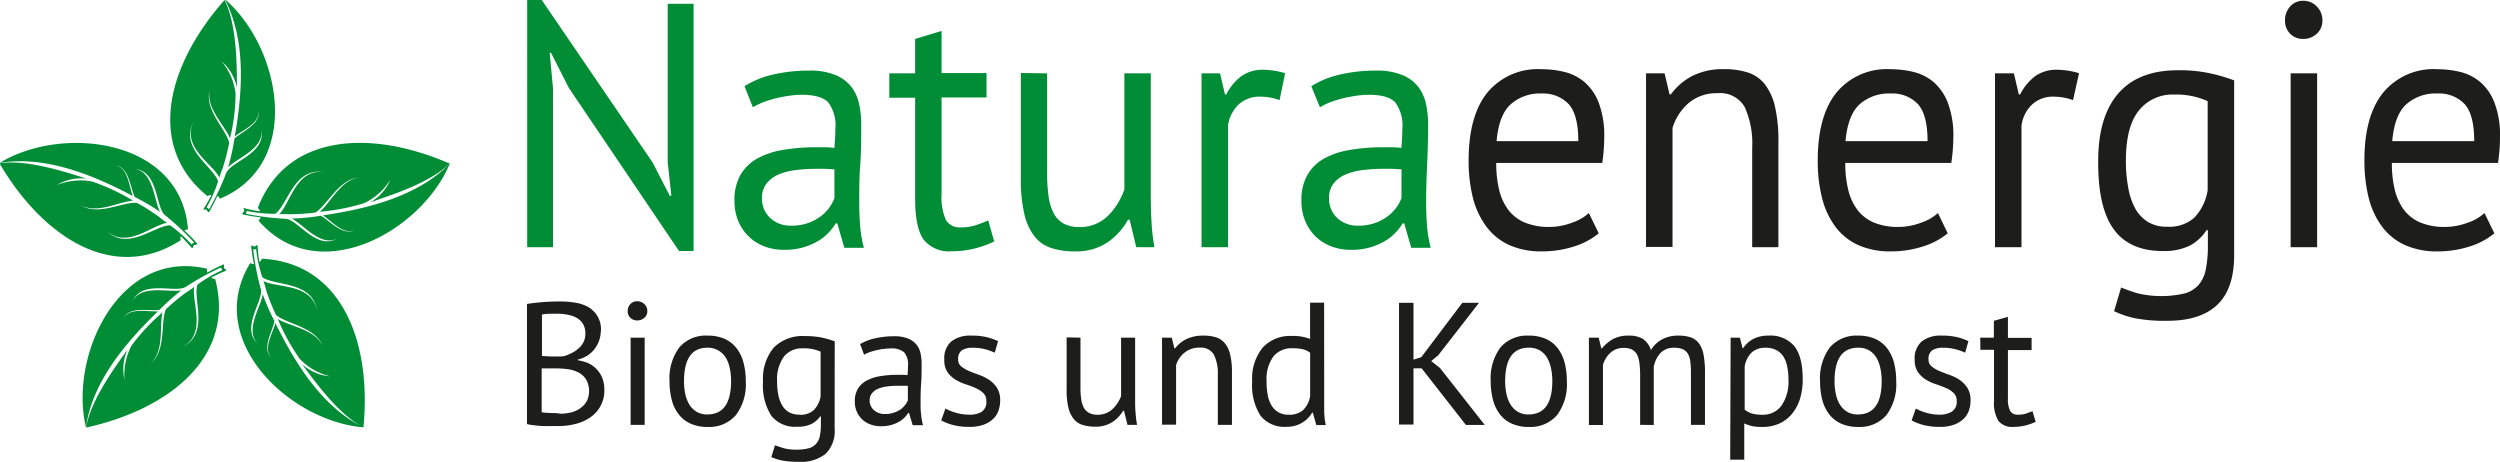
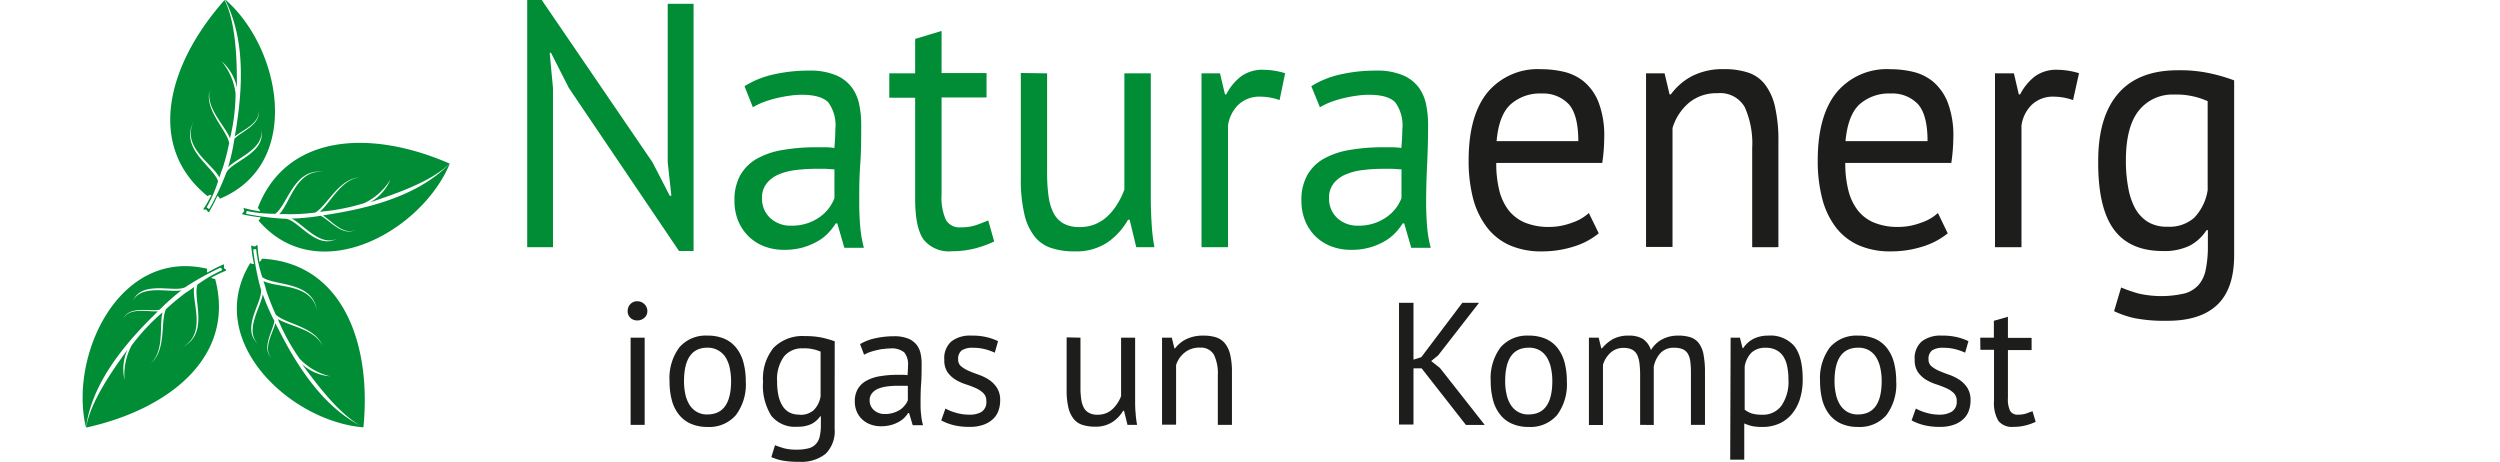
<svg xmlns="http://www.w3.org/2000/svg" id="Ebene_1" data-name="Ebene 1" viewBox="0 0 355.84 65.73">
  <path d="M237.55,314.33c-.35,1.4-1.85,3.68-.52,5-1.53-1.39.17-3.91.38-5.3a29.67,29.67,0,0,1-1.66-3.81c-.25,1.81-2.63,5.16-.68,7.06-2.62-2.3,1-6.32.36-7.94a36.6,36.6,0,0,1-1-5.16c-.08-.51.07-.34.2-.35s.19-.18.22.34a19.61,19.61,0,0,0,.83,3.62c1.78,1.3,7.14.5,7.79,4.75-.76-3.89-5.64-3.18-7.63-4.2a11.75,11.75,0,0,1,.4,1.33,31.56,31.56,0,0,0,1.38,3.48c1.46,1.31,5.65,1.72,6.66,4.45-1.06-2.4-4.69-2.8-6.39-3.86A29.46,29.46,0,0,0,241,319.4a8.8,8.8,0,0,0,4.33,2.5,6.7,6.7,0,0,1-4-1.74c1.83,2.48,5.3,7.29,8.75,9,1.2-12.27-3.18-23.42-14.45-24a1,1,0,0,1-.34.47,15.3,15.3,0,0,1-.27-2.31.08.08,0,0,0,0,0,.15.15,0,0,0-.05-.06.11.11,0,0,0-.12,0c-.11.11-.22.18-.32.16s-.19-.08-.33-.12a.09.09,0,0,0-.09,0,.11.11,0,0,0,0,.09,18.66,18.66,0,0,0,.39,2.52.87.87,0,0,1-.53-.13c-6.75,11.07,5.77,22.59,16.16,23.39C243.6,326.08,239.64,318.54,237.55,314.33Z" transform="translate(-198.35 -268.34)" style="fill:#008d36" />
  <path d="M244.31,299c1.22.77,2.93,2.89,4.61,2.05-1.79,1-3.67-1.37-4.93-2a30.58,30.58,0,0,1-4.13.4c1.65.79,4.1,4.09,6.5,2.83-3,1.78-5.71-2.86-7.44-2.8a38.44,38.44,0,0,1-5.21-.64c-.52-.08-.3-.17-.27-.3s-.12-.24.39-.1a20.38,20.38,0,0,0,3.7.33c1.79-1.3,2.68-6.64,6.93-5.94-3.94-.49-4.77,4.37-6.36,6a12.16,12.16,0,0,1,1.39,0,30.58,30.58,0,0,0,3.73-.23c1.7-1,3.38-4.85,6.29-5-2.6.26-4.11,3.59-5.64,4.88a29.42,29.42,0,0,0,6.33-1.23,8.78,8.78,0,0,0,3.72-3.35,6.66,6.66,0,0,1-2.89,3.24c2.93-1,8.57-2.78,11.31-5.52-11.31-4.93-23.26-4.21-27.3,6.33a.93.93,0,0,1,.34.47,15.51,15.51,0,0,1-2.27-.46h0a.11.11,0,0,0-.08,0,.11.11,0,0,0,0,.11c.07.15.1.27.05.36s-.13.15-.22.27a.09.09,0,0,0,.06.16,20.42,20.42,0,0,0,2.52.41.85.85,0,0,1-.3.46c8.45,9.84,23.28,1.5,27.25-8.14C257.35,296.83,249,298.27,244.31,299Z" transform="translate(-198.35 -268.34)" style="fill:#008d36" />
  <path d="M231.77,287.77c1.11-.93,3.66-1.89,3.37-3.75.42,2-2.43,3.06-3.42,4.06a30,30,0,0,1-.9,4.06c1.27-1.32,5.16-2.64,4.7-5.31.77,3.39-4.48,4.55-5,6.21a37.75,37.75,0,0,1-2.22,4.76c-.23.47-.26.23-.37.16s-.26,0,0-.4a18.93,18.93,0,0,0,1.46-3.42c-.67-2.09-5.48-4.59-3.51-8.42-1.67,3.6,2.69,5.89,3.7,7.89a11.69,11.69,0,0,1,.46-1.32,30.46,30.46,0,0,0,.93-3.62c-.41-1.92-3.56-4.71-2.77-7.51-.56,2.56,2.14,5,2.89,6.87a27.86,27.86,0,0,0,.79-6.4,8.75,8.75,0,0,0-2-4.57,6.7,6.7,0,0,1,2.19,3.75c0-3.08,0-9-1.76-12.46-8.19,9.23-11.19,20.81-2.42,27.91a1,1,0,0,1,.56-.18,18,18,0,0,1-1.14,2l0,0a.08.08,0,0,0,0,.08.09.09,0,0,0,.1,0c.16,0,.29,0,.35.07a2.68,2.68,0,0,1,.2.29.1.1,0,0,0,.09,0,.1.1,0,0,0,.08-.05,21.57,21.57,0,0,0,1.17-2.26.78.78,0,0,1,.34.42c12-5,8.62-21.68.68-28.43C233.78,274.71,232.55,283.14,231.77,287.77Z" transform="translate(-198.35 -268.34)" style="fill:#008d36" />
-   <path d="M217.26,296.24c-.54-1.34-.67-4.07-2.52-4.37,2,.23,2.16,3.26,2.8,4.51a32,32,0,0,1,3.59,2.11c-.87-1.61-.92-5.72-3.61-6.11,3.47.31,2.95,5.67,4.38,6.63a38.87,38.87,0,0,1,3.84,3.59c.37.37.14.31,0,.4s0,.26-.37-.15a19.9,19.9,0,0,0-2.81-2.44c-2.2,0-6.06,3.8-9.09.74,2.9,2.7,6.43-.74,8.65-1.09a9.66,9.66,0,0,1-1.11-.84,30.77,30.77,0,0,0-3.16-2c-2-.2-5.58,1.93-8,.31,2.26,1.32,5.43-.49,7.43-.63a29.16,29.16,0,0,0-5.85-2.73,8.88,8.88,0,0,0-5,.52,6.77,6.77,0,0,1,4.24-.92c-2.93-.94-8.56-2.79-12.39-2.18,6.25,10.64,16.34,17.08,25.8,10.93a1,1,0,0,1,0-.58c1,1,1.57,1.7,1.58,1.7s0,0,0,0a.08.08,0,0,0,.08,0,.11.11,0,0,0,.08-.08c0-.16.08-.28.17-.32s.2-.05.34-.09a.12.12,0,0,0,.07-.07.08.08,0,0,0,0-.09,20.77,20.77,0,0,0-1.79-1.82.8.8,0,0,1,.5-.19c-1-12.93-17.94-14.9-26.82-9.44C205.46,290.29,213.1,294.06,217.26,296.24Z" transform="translate(-198.35 -268.34)" style="fill:#008d36" />
  <path d="M220.83,312.65c-1.44.1-4.07-.61-4.93,1.06.84-1.88,3.77-1,5.16-1.28a31.26,31.26,0,0,1,3.11-2.76c-1.81.33-5.73-.89-6.93,1.54,1.37-3.2,6.3-1,7.66-2.11a38.78,38.78,0,0,1,4.6-2.55c.47-.23.34,0,.39.09s.24.12-.25.31a20,20,0,0,0-3.19,1.91c-.68,2.09,1.74,6.94-2.11,8.87,3.47-1.92,1.29-6.34,1.64-8.55a9.54,9.54,0,0,1-1.14.79,32.91,32.91,0,0,0-2.88,2.39c-.8,1.8.11,5.9-2.18,7.7,2-1.74,1.22-5.31,1.7-7.26a28.89,28.89,0,0,0-4.4,4.72,8.86,8.86,0,0,0-1,4.89,6.71,6.71,0,0,1,.43-4.32c-1.8,2.5-5.3,7.29-5.9,11.11,12.05-2.65,21.29-10.26,18.36-21.16a.92.92,0,0,1-.55-.18,19,19,0,0,1,2.11-1h0a.13.13,0,0,0,0-.07.11.11,0,0,0-.06-.11c-.14-.07-.24-.15-.24-.25s0-.21,0-.36a.12.12,0,0,0,0-.08.12.12,0,0,0-.1,0,21.85,21.85,0,0,0-2.28,1.15.84.84,0,0,1,0-.54c-12.61-3-19.71,12.47-17.26,22.59C211.53,322,217.48,315.94,220.83,312.65Z" transform="translate(-198.35 -268.34)" style="fill:#008d36" />
  <path d="M279.32,280.86l-2.54-5h-.19l.47,5v22.67h-3.67V268.34h2.07l15.77,23.11,2.45,4.75h.23l-.52-4.75V268.88h3.68v35.19H295Z" transform="translate(-198.35 -268.34)" style="fill:#008d36" />
  <path d="M304.32,280.61a13.06,13.06,0,0,1,4.16-1.68,22.4,22.4,0,0,1,5-.54,9.42,9.42,0,0,1,3.93.69,5.46,5.46,0,0,1,2.26,1.81,6.21,6.21,0,0,1,1,2.44,13.59,13.59,0,0,1,.26,2.68c0,2,0,3.91-.14,5.79s-.14,3.66-.14,5.34c0,1.23.05,2.38.14,3.47a17.73,17.73,0,0,0,.52,3h-2.78l-1-3.47h-.23a7.71,7.71,0,0,1-1.06,1.36,6.38,6.38,0,0,1-1.53,1.19,9.34,9.34,0,0,1-2.07.87,9.6,9.6,0,0,1-2.69.34,7.81,7.81,0,0,1-2.8-.49,6.52,6.52,0,0,1-2.23-1.41,6.69,6.69,0,0,1-1.49-2.2,7.49,7.49,0,0,1-.54-2.92,7.21,7.21,0,0,1,.85-3.64,6.34,6.34,0,0,1,2.38-2.33,11.32,11.32,0,0,1,3.67-1.23,27.47,27.47,0,0,1,4.73-.38h1.3a9.58,9.58,0,0,1,1.29.1c.09-1,.14-1.88.14-2.67a5.52,5.52,0,0,0-1-3.81c-.69-.73-2-1.09-3.77-1.09a11.85,11.85,0,0,0-1.72.13c-.61.08-1.24.2-1.88.35a15.86,15.86,0,0,0-1.84.56,9.93,9.93,0,0,0-1.53.74ZM311,300.46a6.86,6.86,0,0,0,2.35-.37,6.73,6.73,0,0,0,1.79-.94,5.73,5.73,0,0,0,1.25-1.26,6,6,0,0,0,.73-1.34v-4.11c-.44,0-.89-.06-1.34-.07l-1.34,0a22,22,0,0,0-2.85.18,8.61,8.61,0,0,0-2.45.64,4.24,4.24,0,0,0-1.69,1.29,3.2,3.2,0,0,0-.64,2.05,3.74,3.74,0,0,0,1.18,2.85A4.21,4.21,0,0,0,311,300.46Z" transform="translate(-198.35 -268.34)" style="fill:#008d36" />
  <path d="M324.93,278.78h3.68v-4.9l3.76-1.14v6h6.4v3.47h-6.4V296a7.86,7.86,0,0,0,.61,3.63,2.21,2.21,0,0,0,2.08,1.07,6.93,6.93,0,0,0,2.07-.27c.56-.18,1.19-.42,1.88-.72l.85,3a14.54,14.54,0,0,1-2.78,1,12.92,12.92,0,0,1-3.25.39,4.6,4.6,0,0,1-4.05-1.7q-1.17-1.71-1.17-5.72V282.25h-3.68Z" transform="translate(-198.35 -268.34)" style="fill:#008d36" />
  <path d="M347.39,278.78v14.11a24.12,24.12,0,0,0,.21,3.39,7.44,7.44,0,0,0,.73,2.42,3.55,3.55,0,0,0,1.41,1.46,4.64,4.64,0,0,0,2.26.5,5.73,5.73,0,0,0,2.26-.42,6,6,0,0,0,1.77-1.16,8.46,8.46,0,0,0,1.36-1.71,10.21,10.21,0,0,0,1-2.06V278.78h3.76V296.5q0,1.78.12,3.69a25.74,25.74,0,0,0,.4,3.34h-2.59l-.94-3.91h-.23a9.78,9.78,0,0,1-2.92,3.22,8,8,0,0,1-4.66,1.28,10.43,10.43,0,0,1-3.32-.47,5,5,0,0,1-2.4-1.65,8.05,8.05,0,0,1-1.46-3.2,21.54,21.54,0,0,1-.5-5.07v-15Z" transform="translate(-198.35 -268.34)" style="fill:#008d36" />
  <path d="M380.48,282.59a8.07,8.07,0,0,0-2.68-.49,4.36,4.36,0,0,0-3.2,1.16,5.15,5.15,0,0,0-1.46,2.95v17.32h-3.77V278.78H372l.71,3h.18a7.52,7.52,0,0,1,2.15-2.6,5.22,5.22,0,0,1,3.17-.91,11,11,0,0,1,3.06.49Z" transform="translate(-198.35 -268.34)" style="fill:#008d36" />
  <path d="M385,280.61a13,13,0,0,1,4.17-1.68,22.33,22.33,0,0,1,5-.54,9.42,9.42,0,0,1,3.93.69,5.46,5.46,0,0,1,2.26,1.81,6.36,6.36,0,0,1,1,2.44,14.4,14.4,0,0,1,.26,2.68c0,2-.05,3.91-.14,5.79s-.14,3.66-.14,5.34c0,1.23.05,2.38.14,3.47a16.8,16.8,0,0,0,.52,3h-2.78l-1-3.47H398a8.21,8.21,0,0,1-1.06,1.36,6.8,6.8,0,0,1-1.53,1.19,9.23,9.23,0,0,1-2.08.87,9.48,9.48,0,0,1-2.68.34,7.78,7.78,0,0,1-2.8-.49,6.56,6.56,0,0,1-2.24-1.41,6.66,6.66,0,0,1-1.48-2.2,7.49,7.49,0,0,1-.54-2.92,7.11,7.11,0,0,1,.85-3.64,6.24,6.24,0,0,1,2.37-2.33,11.38,11.38,0,0,1,3.68-1.23,27.39,27.39,0,0,1,4.73-.38h1.29a9.61,9.61,0,0,1,1.3.1c.09-1,.14-1.88.14-2.67a5.51,5.51,0,0,0-1-3.81c-.69-.73-1.94-1.09-3.76-1.09a11.74,11.74,0,0,0-1.72.13c-.61.08-1.24.2-1.88.35a15.86,15.86,0,0,0-1.84.56,9.93,9.93,0,0,0-1.53.74Zm6.69,19.85a6.86,6.86,0,0,0,2.35-.37,6.73,6.73,0,0,0,1.79-.94,5.86,5.86,0,0,0,2-2.6v-4.11c-.44,0-.89-.06-1.34-.07l-1.35,0a22,22,0,0,0-2.84.18,8.52,8.52,0,0,0-2.45.64,4.28,4.28,0,0,0-1.7,1.29,3.25,3.25,0,0,0-.63,2.05,3.77,3.77,0,0,0,1.17,2.85A4.23,4.23,0,0,0,391.69,300.46Z" transform="translate(-198.35 -268.34)" style="fill:#008d36" />
  <path d="M425.91,301.55a10.4,10.4,0,0,1-3.55,1.88,14.78,14.78,0,0,1-4.55.69,11,11,0,0,1-4.66-.91,8.33,8.33,0,0,1-3.24-2.63A11.55,11.55,0,0,1,408,296.5a21.3,21.3,0,0,1-.61-5.34q0-6.35,2.68-9.66a9.31,9.31,0,0,1,7.68-3.31,14,14,0,0,1,3.2.37,7,7,0,0,1,2.87,1.41,7.29,7.29,0,0,1,2.07,2.95,13.21,13.21,0,0,1,.8,5,25.43,25.43,0,0,1-.28,3.61H411.32a16,16,0,0,0,.42,3.86,7.66,7.66,0,0,0,1.32,2.85,5.77,5.77,0,0,0,2.33,1.78,8.93,8.93,0,0,0,3.51.62,9.1,9.1,0,0,0,3.2-.6,6.63,6.63,0,0,0,2.4-1.38Zm-8.1-19.9a6.27,6.27,0,0,0-4.44,1.54q-1.68,1.53-2,5.24H423q0-3.75-1.37-5.27A5,5,0,0,0,417.81,281.65Z" transform="translate(-198.35 -268.34)" style="fill:#1d1d1b" />
  <path d="M447.75,303.53V289.42a12.62,12.62,0,0,0-1.05-5.81,4,4,0,0,0-3.89-2,6.08,6.08,0,0,0-4.12,1.41,7.56,7.56,0,0,0-2.28,3.54v16.93h-3.77V278.78h2.64l.71,3h.18a8.81,8.81,0,0,1,3-2.6,9.63,9.63,0,0,1,4.54-1,10.85,10.85,0,0,1,3.39.47,5,5,0,0,1,2.43,1.66,8.08,8.08,0,0,1,1.46,3.19,21.66,21.66,0,0,1,.49,5.07v14.95Z" transform="translate(-198.35 -268.34)" style="fill:#1d1d1b" />
  <path d="M475.58,301.55a10.45,10.45,0,0,1-3.56,1.88,14.72,14.72,0,0,1-4.54.69,11,11,0,0,1-4.66-.91,8.37,8.37,0,0,1-3.25-2.63,11.54,11.54,0,0,1-1.88-4.08,21.3,21.3,0,0,1-.61-5.34q0-6.35,2.68-9.66a9.3,9.3,0,0,1,7.67-3.31,13.91,13.91,0,0,1,3.2.37,7.06,7.06,0,0,1,2.88,1.41,7.49,7.49,0,0,1,2.07,2.95,13.21,13.21,0,0,1,.8,5,25.54,25.54,0,0,1-.29,3.61H461a15.49,15.49,0,0,0,.43,3.86,7.66,7.66,0,0,0,1.32,2.85,5.71,5.71,0,0,0,2.33,1.78,8.84,8.84,0,0,0,3.5.62,9,9,0,0,0,3.2-.6,6.68,6.68,0,0,0,2.41-1.38Zm-8.1-19.9a6.31,6.31,0,0,0-4.45,1.54q-1.66,1.53-2,5.24h11.68q0-3.75-1.37-5.27A5,5,0,0,0,467.48,281.65Z" transform="translate(-198.35 -268.34)" style="fill:#1d1d1b" />
  <path d="M493.42,282.59a8.11,8.11,0,0,0-2.68-.49,4.36,4.36,0,0,0-3.2,1.16,5.09,5.09,0,0,0-1.46,2.95v17.32h-3.77V278.78H485l.7,3h.19a7.61,7.61,0,0,1,2.14-2.6,5.23,5.23,0,0,1,3.18-.91,11,11,0,0,1,3.06.49Z" transform="translate(-198.35 -268.34)" style="fill:#1d1d1b" />
  <path d="M516.35,304.67q0,4.8-2.43,7.08T506.74,314a22.11,22.11,0,0,1-4.54-.37,13.35,13.35,0,0,1-2.94-1l1-3.37a23.76,23.76,0,0,0,2.4.84,14.6,14.6,0,0,0,6.66,0,4.14,4.14,0,0,0,2-1.24,4.76,4.76,0,0,0,1-2.23,16,16,0,0,0,.29-3.24V301.1h-.19a6.51,6.51,0,0,1-2.4,2.21,8.27,8.27,0,0,1-3.82.76q-4.75,0-7-3.11T497,291.25q0-6.33,2.87-9.62c1.91-2.2,4.74-3.29,8.47-3.29a20.29,20.29,0,0,1,4.59.44,24.84,24.84,0,0,1,3.42,1Zm-9.47-4.06a5.35,5.35,0,0,0,3.77-1.26,7.31,7.31,0,0,0,1.93-3.94V282.74a10.85,10.85,0,0,0-4.8-.94,6.11,6.11,0,0,0-5,2.28c-1.22,1.52-1.84,3.89-1.84,7.13a20.48,20.48,0,0,0,.33,3.81,9.7,9.7,0,0,0,1,3,5.33,5.33,0,0,0,1.84,1.93A5.2,5.2,0,0,0,506.88,300.61Z" transform="translate(-198.35 -268.34)" style="fill:#1d1d1b" />
-   <path d="M523.59,271.26a2.89,2.89,0,0,1,.73-2,2.4,2.4,0,0,1,1.86-.81,2.6,2.6,0,0,1,1.93.81,2.69,2.69,0,0,1,.8,2,2.44,2.44,0,0,1-.8,1.88,2.74,2.74,0,0,1-1.93.74,2.52,2.52,0,0,1-1.86-.74A2.6,2.6,0,0,1,523.59,271.26Zm.8,7.52h3.77v24.75h-3.77Z" transform="translate(-198.35 -268.34)" style="fill:#1d1d1b" />
-   <path d="M553.39,301.55a10.4,10.4,0,0,1-3.55,1.88,14.72,14.72,0,0,1-4.54.69,11,11,0,0,1-4.66-.91,8.37,8.37,0,0,1-3.25-2.63,11.55,11.55,0,0,1-1.89-4.08,21.78,21.78,0,0,1-.61-5.34q0-6.35,2.69-9.66a9.29,9.29,0,0,1,7.67-3.31,14,14,0,0,1,3.2.37,7,7,0,0,1,2.87,1.41,7.29,7.29,0,0,1,2.07,2.95,13,13,0,0,1,.8,5,25.43,25.43,0,0,1-.28,3.61H538.8a16,16,0,0,0,.42,3.86,8,8,0,0,0,1.32,2.85,5.77,5.77,0,0,0,2.33,1.78,8.93,8.93,0,0,0,3.51.62,9.06,9.06,0,0,0,3.2-.6,6.54,6.54,0,0,0,2.4-1.38Zm-8.09-19.9a6.27,6.27,0,0,0-4.45,1.54c-1.12,1-1.78,2.77-2,5.24h11.67q0-3.75-1.36-5.27A5,5,0,0,0,545.3,281.65Z" transform="translate(-198.35 -268.34)" style="fill:#1d1d1b" />
-   <path d="M283.87,315.41a4.42,4.42,0,0,1-.2,1.27,4,4,0,0,1-.6,1.2,3.93,3.93,0,0,1-1,1,4.68,4.68,0,0,1-1.47.64v.1A6.38,6.38,0,0,1,282,320a3.77,3.77,0,0,1,1.2.82,3.94,3.94,0,0,1,.85,1.26,4.5,4.5,0,0,1,.32,1.76,4.61,4.61,0,0,1-.56,2.32,4.68,4.68,0,0,1-1.46,1.6,6.43,6.43,0,0,1-2.08.92,9.47,9.47,0,0,1-2.38.3h-1c-.38,0-.78,0-1.19,0s-.83-.05-1.24-.1a7.43,7.43,0,0,1-1.1-.18v-17.1c.62-.1,1.33-.18,2.14-.25s1.69-.1,2.65-.1a12.19,12.19,0,0,1,2,.16A5.59,5.59,0,0,1,282,312a3.64,3.64,0,0,1,1.89,3.39Zm-7.13,3.67c.29,0,.63,0,1,0s.73,0,1-.08a6.63,6.63,0,0,0,1.12-.48,4.25,4.25,0,0,0,.93-.67,2.84,2.84,0,0,0,.65-.89,2.72,2.72,0,0,0,.23-1.11,2.64,2.64,0,0,0-.31-1.35,2.36,2.36,0,0,0-.83-.86,3.94,3.94,0,0,0-1.19-.46A6.89,6.89,0,0,0,278,313c-.55,0-1.05,0-1.51,0a6.72,6.72,0,0,0-1,.11v5.9Zm1.37,8.14a6.55,6.55,0,0,0,1.54-.18,4,4,0,0,0,1.31-.6,3.1,3.1,0,0,0,.91-1,3.36,3.36,0,0,0-.08-3.06,2.8,2.8,0,0,0-1.06-1,4.6,4.6,0,0,0-1.48-.48,11.21,11.21,0,0,0-1.64-.12h-2.16v6.23a2.59,2.59,0,0,0,.5.07l.7.05.77,0Z" transform="translate(-198.35 -268.34)" style="fill:#1d1d1b" />
  <path d="M287.69,312.63a1.4,1.4,0,0,1,.38-1,1.31,1.31,0,0,1,1-.41,1.42,1.42,0,0,1,1,.41,1.32,1.32,0,0,1,.42,1,1.19,1.19,0,0,1-.42.94,1.48,1.48,0,0,1-1,.38,1.37,1.37,0,0,1-1-.38A1.26,1.26,0,0,1,287.69,312.63Zm.42,3.77h2v12.41h-2Z" transform="translate(-198.35 -268.34)" style="fill:#1d1d1b" />
  <path d="M293.65,322.61a7.32,7.32,0,0,1,1.4-4.83,4.94,4.94,0,0,1,4-1.67,6,6,0,0,1,2.42.45,4.45,4.45,0,0,1,1.7,1.32,5.56,5.56,0,0,1,1,2.06,10.06,10.06,0,0,1,.33,2.67,7.27,7.27,0,0,1-1.41,4.82,5,5,0,0,1-4,1.68,5.84,5.84,0,0,1-2.42-.46,4.35,4.35,0,0,1-1.7-1.32,5.52,5.52,0,0,1-1-2.05A10.18,10.18,0,0,1,293.65,322.61Zm2.06,0a8.89,8.89,0,0,0,.18,1.81,5,5,0,0,0,.58,1.51,3.16,3.16,0,0,0,1,1,2.87,2.87,0,0,0,1.56.4q3.38,0,3.38-4.76a9,9,0,0,0-.19-1.84,4.75,4.75,0,0,0-.58-1.51,3,3,0,0,0-1.05-1,3,3,0,0,0-1.56-.39C296.83,317.83,295.71,319.41,295.71,322.61Z" transform="translate(-198.35 -268.34)" style="fill:#1d1d1b" />
  <path d="M317.15,329.38a4.53,4.53,0,0,1-1.28,3.55,5.54,5.54,0,0,1-3.79,1.14,12.7,12.7,0,0,1-2.39-.18,7.27,7.27,0,0,1-1.55-.49l.52-1.69c.38.15.8.29,1.26.43a6.94,6.94,0,0,0,1.82.2,6.59,6.59,0,0,0,1.7-.19,2.17,2.17,0,0,0,1.05-.62,2.32,2.32,0,0,0,.55-1.12,7.57,7.57,0,0,0,.15-1.62V327.6h-.1a3.36,3.36,0,0,1-1.27,1.1,4.45,4.45,0,0,1-2,.38,4.3,4.3,0,0,1-3.68-1.56,8,8,0,0,1-1.18-4.86,6.91,6.91,0,0,1,1.51-4.83,5.77,5.77,0,0,1,4.47-1.65,11.29,11.29,0,0,1,2.42.22,15.12,15.12,0,0,1,1.8.52Zm-5-2a2.86,2.86,0,0,0,2-.64,3.58,3.58,0,0,0,1-2v-6.35a5.8,5.8,0,0,0-2.53-.47,3.31,3.31,0,0,0-2.66,1.14,5.48,5.48,0,0,0-1,3.57,9.42,9.42,0,0,0,.17,1.91,4.67,4.67,0,0,0,.55,1.49,2.63,2.63,0,0,0,1,1A2.91,2.91,0,0,0,312.16,327.35Z" transform="translate(-198.35 -268.34)" style="fill:#1d1d1b" />
  <path d="M320.77,317.32a7.1,7.1,0,0,1,2.2-.84,12.28,12.28,0,0,1,2.61-.28,5.27,5.27,0,0,1,2.08.35,3,3,0,0,1,1.19.91,3.09,3.09,0,0,1,.54,1.23,6.7,6.7,0,0,1,.14,1.34c0,1,0,2-.07,2.9s-.08,1.84-.08,2.68c0,.61,0,1.19.08,1.74a7.65,7.65,0,0,0,.27,1.51h-1.47l-.52-1.74h-.12a4.35,4.35,0,0,1-.56.69,3.38,3.38,0,0,1-.81.59,4.76,4.76,0,0,1-1.09.44,5.45,5.45,0,0,1-1.41.17,4.22,4.22,0,0,1-1.48-.25,3.36,3.36,0,0,1-1.18-.71,3.24,3.24,0,0,1-.78-1.1,3.59,3.59,0,0,1-.29-1.46,3.45,3.45,0,0,1,.45-1.83,3.21,3.21,0,0,1,1.26-1.16,6,6,0,0,1,1.93-.62,14.66,14.66,0,0,1,2.49-.19h.69a5.31,5.31,0,0,1,.68.05,13.39,13.39,0,0,0,.07-1.34,2.67,2.67,0,0,0-.54-1.91,2.79,2.79,0,0,0-2-.55,5.81,5.81,0,0,0-.9.07c-.33,0-.66.1-1,.17a9,9,0,0,0-1,.28,6.23,6.23,0,0,0-.81.37Zm3.52,9.95a3.9,3.9,0,0,0,1.24-.18,3.83,3.83,0,0,0,1-.47,3.29,3.29,0,0,0,.65-.64,2.47,2.47,0,0,0,.39-.67v-2.06c-.23,0-.47,0-.71,0l-.71,0a12.33,12.33,0,0,0-1.5.09,5.3,5.3,0,0,0-1.29.32,2.22,2.22,0,0,0-.89.65,1.58,1.58,0,0,0-.34,1,1.8,1.8,0,0,0,.63,1.42A2.23,2.23,0,0,0,324.29,327.27Z" transform="translate(-198.35 -268.34)" style="fill:#1d1d1b" />
  <path d="M338.74,325.44a1.52,1.52,0,0,0-.45-1.17,3.93,3.93,0,0,0-1.1-.71q-.66-.29-1.44-.54a6.81,6.81,0,0,1-1.44-.67,3.87,3.87,0,0,1-1.11-1.06,3,3,0,0,1-.44-1.74,3.16,3.16,0,0,1,1-2.61,4.32,4.32,0,0,1,2.83-.83,9,9,0,0,1,2.25.23,8.39,8.39,0,0,1,1.57.56l-.47,1.64a8,8,0,0,0-1.37-.49,6.89,6.89,0,0,0-1.73-.21,2.8,2.8,0,0,0-1.6.37,1.5,1.5,0,0,0-.51,1.29,1.21,1.21,0,0,0,.45,1,4.77,4.77,0,0,0,1.1.65c.44.19.92.37,1.44.55a6.92,6.92,0,0,1,1.44.72,4,4,0,0,1,1.1,1.13,3.24,3.24,0,0,1,.45,1.8,4.28,4.28,0,0,1-.26,1.49,2.94,2.94,0,0,1-.81,1.19,3.87,3.87,0,0,1-1.35.78,5.71,5.71,0,0,1-1.9.29,9.23,9.23,0,0,1-2.4-.27,7.87,7.87,0,0,1-1.67-.65l.6-1.69a7,7,0,0,0,1.49.6,6.54,6.54,0,0,0,1.86.27A3.35,3.35,0,0,0,338,327,1.62,1.62,0,0,0,338.74,325.44Z" transform="translate(-198.35 -268.34)" style="fill:#1d1d1b" />
  <path d="M352.14,316.4v7.08a10.78,10.78,0,0,0,.11,1.7,3.52,3.52,0,0,0,.38,1.21,1.82,1.82,0,0,0,.75.73,2.47,2.47,0,0,0,1.19.25,3.16,3.16,0,0,0,1.19-.21,3,3,0,0,0,.93-.58,4.63,4.63,0,0,0,.72-.86,4.71,4.71,0,0,0,.51-1V316.4h2v8.89c0,.59,0,1.21.07,1.85a12,12,0,0,0,.21,1.67h-1.37l-.49-2h-.13a4.83,4.83,0,0,1-1.54,1.61,4.31,4.31,0,0,1-2.45.65,5.78,5.78,0,0,1-1.75-.24,2.59,2.59,0,0,1-1.27-.83,4,4,0,0,1-.77-1.6,10.55,10.55,0,0,1-.26-2.54v-7.5Z" transform="translate(-198.35 -268.34)" style="fill:#1d1d1b" />
  <path d="M371.69,328.81v-7.07a6,6,0,0,0-.56-2.92,2.14,2.14,0,0,0-2-1,3.29,3.29,0,0,0-2.17.71,3.69,3.69,0,0,0-1.21,1.77v8.49h-2V316.4h1.39l.37,1.52h.1a4.45,4.45,0,0,1,1.6-1.31,5.37,5.37,0,0,1,2.39-.5,6,6,0,0,1,1.79.23,2.77,2.77,0,0,1,1.28.83,4.05,4.05,0,0,1,.77,1.6,10.58,10.58,0,0,1,.26,2.55v7.49Z" transform="translate(-198.35 -268.34)" style="fill:#1d1d1b" />
-   <path d="M386.83,324.54c0,.85,0,1.61,0,2.3a11.25,11.25,0,0,0,.22,2h-1.34l-.5-1.76h-.1a4,4,0,0,1-1.44,1.44,4.17,4.17,0,0,1-2.2.57,4.36,4.36,0,0,1-3.69-1.56,8.07,8.07,0,0,1-1.2-4.89,7,7,0,0,1,1.5-4.83,5.31,5.31,0,0,1,4.13-1.65,6.64,6.64,0,0,1,2.61.42v-5.16h2Zm-5,2.83a2.93,2.93,0,0,0,2-.66,3.56,3.56,0,0,0,1-2v-6.16a2.84,2.84,0,0,0-1-.49,6.21,6.21,0,0,0-1.52-.15,3.33,3.33,0,0,0-2.68,1.13,5.51,5.51,0,0,0-1,3.61,10.06,10.06,0,0,0,.16,1.88,4.23,4.23,0,0,0,.53,1.49,2.79,2.79,0,0,0,1,1A2.87,2.87,0,0,0,381.82,327.37Z" transform="translate(-198.35 -268.34)" style="fill:#1d1d1b" />
  <path d="M400.7,320.77h-1.16v8h-2.06V311.44h2.06v8.09l1.11-.35,5.84-7.74h2.38l-5.81,7.47-1,.82,1.26,1,6.36,8.09H407Z" transform="translate(-198.35 -268.34)" style="fill:#1d1d1b" />
  <path d="M410.53,322.61a7.38,7.38,0,0,1,1.4-4.83,5,5,0,0,1,4-1.67,6,6,0,0,1,2.42.45,4.37,4.37,0,0,1,1.7,1.32,5.74,5.74,0,0,1,1,2.06,10.51,10.51,0,0,1,.32,2.67,7.33,7.33,0,0,1-1.4,4.82,5,5,0,0,1-4,1.68,5.79,5.79,0,0,1-2.41-.46,4.28,4.28,0,0,1-1.7-1.32,5.69,5.69,0,0,1-1-2.05A10.62,10.62,0,0,1,410.53,322.61Zm2.06,0a8.23,8.23,0,0,0,.19,1.81,4.53,4.53,0,0,0,.58,1.51,3,3,0,0,0,1,1,2.87,2.87,0,0,0,1.56.4q3.38,0,3.38-4.76a8.38,8.38,0,0,0-.19-1.84,4.75,4.75,0,0,0-.58-1.51,2.93,2.93,0,0,0-1-1,3,3,0,0,0-1.57-.39C413.71,317.83,412.59,319.41,412.59,322.61Z" transform="translate(-198.35 -268.34)" style="fill:#1d1d1b" />
  <path d="M431.8,328.81v-7a14.49,14.49,0,0,0-.09-1.73,4.08,4.08,0,0,0-.33-1.23,1.75,1.75,0,0,0-.71-.74,2.61,2.61,0,0,0-1.2-.25,2.66,2.66,0,0,0-1.9.7,3.64,3.64,0,0,0-1.06,1.73v8.54h-2V316.4h1.39l.37,1.52h.1a5.72,5.72,0,0,1,1.55-1.31,4.65,4.65,0,0,1,2.29-.5,3.75,3.75,0,0,1,1.95.45,3,3,0,0,1,1.18,1.61,4.05,4.05,0,0,1,1.58-1.52,4.7,4.7,0,0,1,2.27-.54,5.65,5.65,0,0,1,1.76.23,2.51,2.51,0,0,1,1.19.83,3.78,3.78,0,0,1,.68,1.62,13,13,0,0,1,.21,2.58v7.44h-2v-7.47a11.67,11.67,0,0,0-.09-1.55,2.92,2.92,0,0,0-.34-1.09,1.67,1.67,0,0,0-.72-.65,3,3,0,0,0-1.21-.21,2.57,2.57,0,0,0-1.93.7,4,4,0,0,0-1,2v8.29Z" transform="translate(-198.35 -268.34)" style="fill:#1d1d1b" />
  <path d="M444.68,316.4H446l.38,1.49h.09a3.93,3.93,0,0,1,1.48-1.33,4.63,4.63,0,0,1,2.07-.45,4.51,4.51,0,0,1,3.7,1.46c.81,1,1.22,2.57,1.22,4.79a9.19,9.19,0,0,1-.41,2.82,6.27,6.27,0,0,1-1.16,2.12,5.05,5.05,0,0,1-1.79,1.34,5.8,5.8,0,0,1-2.35.47,7.76,7.76,0,0,1-1.45-.11,6.59,6.59,0,0,1-1.16-.39v5.16h-2Zm5,1.44a2.89,2.89,0,0,0-2,.66,3.73,3.73,0,0,0-1,2v6.15a3.55,3.55,0,0,0,1,.54,5.22,5.22,0,0,0,1.52.18,3.24,3.24,0,0,0,2.71-1.28,6,6,0,0,0,1-3.76,8.7,8.7,0,0,0-.18-1.84,4.05,4.05,0,0,0-.55-1.42,2.62,2.62,0,0,0-1-.9A3.08,3.08,0,0,0,449.69,317.84Z" transform="translate(-198.35 -268.34)" style="fill:#1d1d1b" />
  <path d="M457.41,322.61a7.38,7.38,0,0,1,1.4-4.83,5,5,0,0,1,4-1.67,6,6,0,0,1,2.42.45,4.37,4.37,0,0,1,1.7,1.32,5.74,5.74,0,0,1,1,2.06,10.51,10.51,0,0,1,.32,2.67,7.33,7.33,0,0,1-1.4,4.82,5,5,0,0,1-4,1.68,5.87,5.87,0,0,1-2.42-.46,4.42,4.42,0,0,1-1.7-1.32,5.84,5.84,0,0,1-1-2.05A10.62,10.62,0,0,1,457.41,322.61Zm2.06,0a8.23,8.23,0,0,0,.19,1.81,4.53,4.53,0,0,0,.58,1.51,3,3,0,0,0,1,1,2.87,2.87,0,0,0,1.56.4q3.38,0,3.38-4.76a8.38,8.38,0,0,0-.19-1.84,4.75,4.75,0,0,0-.58-1.51,2.93,2.93,0,0,0-1-1,3,3,0,0,0-1.57-.39C460.59,317.83,459.47,319.41,459.47,322.61Z" transform="translate(-198.35 -268.34)" style="fill:#1d1d1b" />
  <path d="M476.86,325.44a1.52,1.52,0,0,0-.44-1.17,3.85,3.85,0,0,0-1.11-.71,14.63,14.63,0,0,0-1.44-.54,7.31,7.31,0,0,1-1.44-.67,4,4,0,0,1-1.1-1.06,3,3,0,0,1-.45-1.74,3.16,3.16,0,0,1,1-2.61,4.32,4.32,0,0,1,2.83-.83,9.05,9.05,0,0,1,2.25.23,8.39,8.39,0,0,1,1.57.56l-.47,1.64a7.81,7.81,0,0,0-1.38-.49,6.76,6.76,0,0,0-1.72-.21,2.8,2.8,0,0,0-1.6.37,1.5,1.5,0,0,0-.51,1.29,1.21,1.21,0,0,0,.45,1,4.56,4.56,0,0,0,1.1.65c.44.19.92.37,1.44.55a6.92,6.92,0,0,1,1.44.72,4,4,0,0,1,1.1,1.13,3.24,3.24,0,0,1,.45,1.8,4.28,4.28,0,0,1-.26,1.49,2.94,2.94,0,0,1-.81,1.19,3.87,3.87,0,0,1-1.35.78,5.71,5.71,0,0,1-1.9.29,9.37,9.37,0,0,1-2.41-.27,8,8,0,0,1-1.66-.65l.6-1.69a6.75,6.75,0,0,0,1.49.6,6.54,6.54,0,0,0,1.86.27,3.35,3.35,0,0,0,1.76-.42A1.62,1.62,0,0,0,476.86,325.44Z" transform="translate(-198.35 -268.34)" style="fill:#1d1d1b" />
  <path d="M480.21,316.4h1.94V314l2-.57v3h3.37v1.74h-3.37V325a3.71,3.71,0,0,0,.32,1.83,1.18,1.18,0,0,0,1.09.53,3.83,3.83,0,0,0,1.09-.13l1-.36.45,1.51a7.85,7.85,0,0,1-1.46.52,7.18,7.18,0,0,1-1.72.2,2.46,2.46,0,0,1-2.13-.86,5,5,0,0,1-.62-2.86v-7.25h-1.94Z" transform="translate(-198.35 -268.34)" style="fill:#1d1d1b" />
</svg>